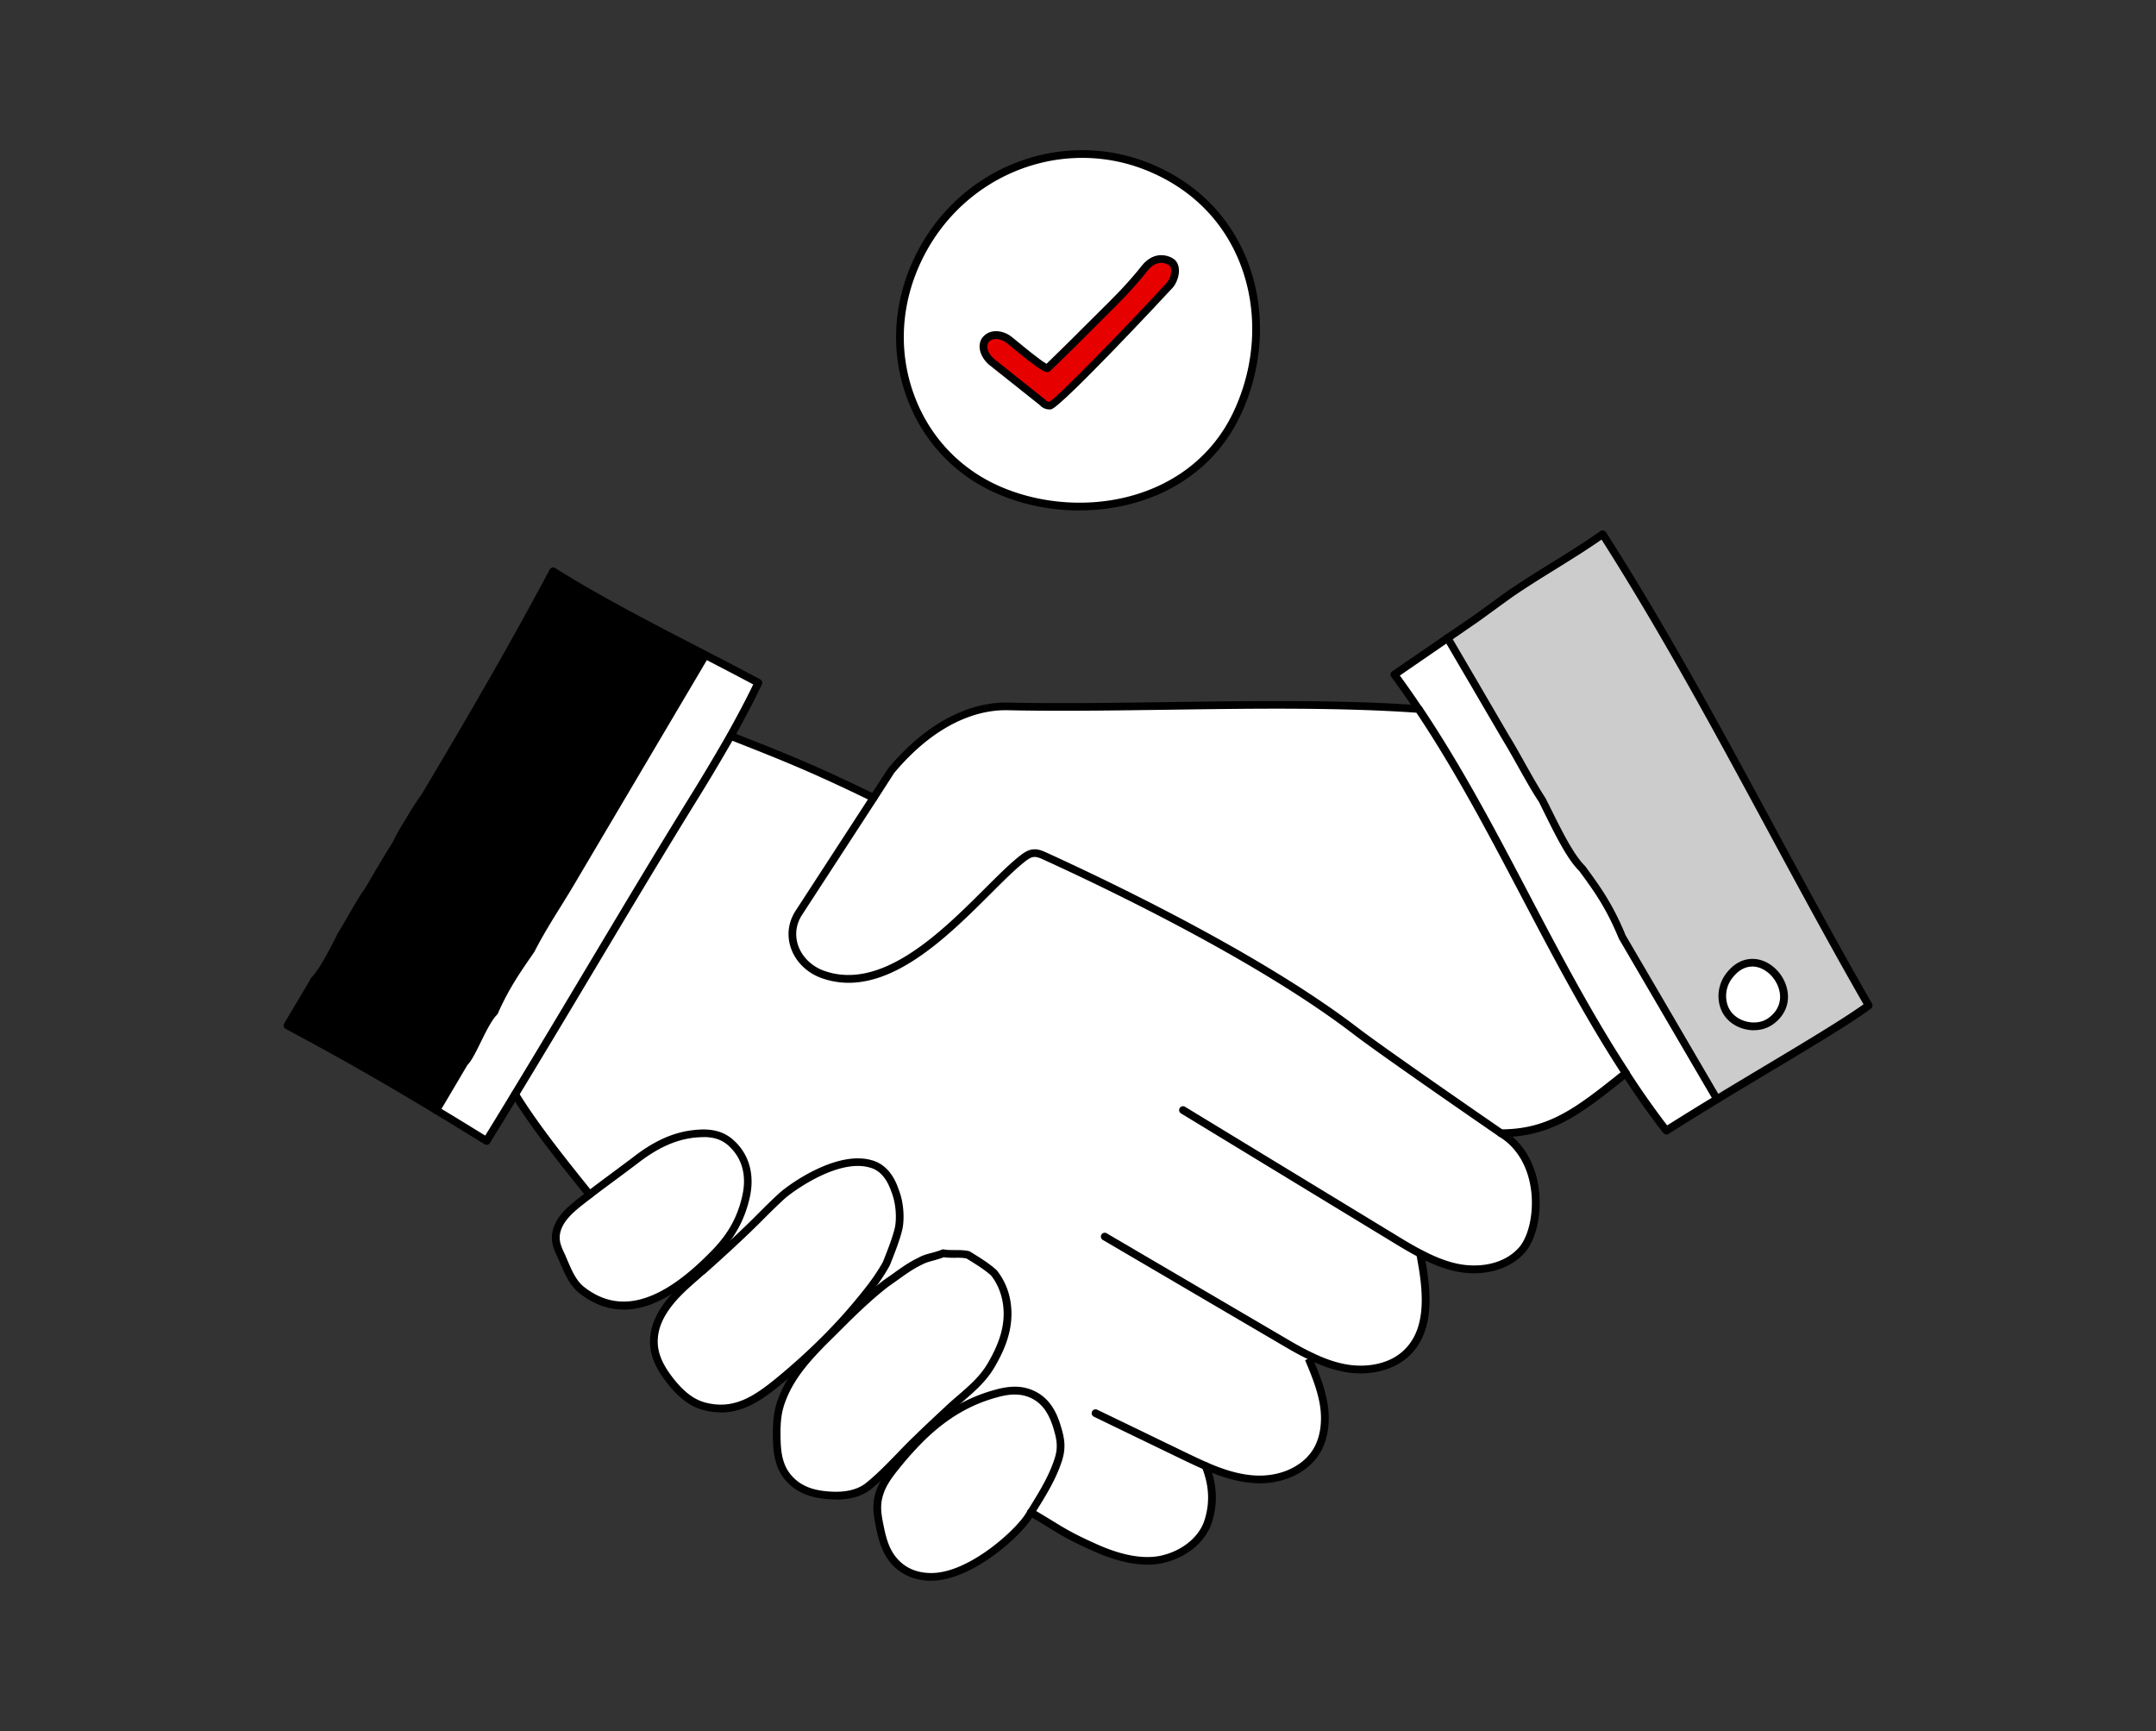
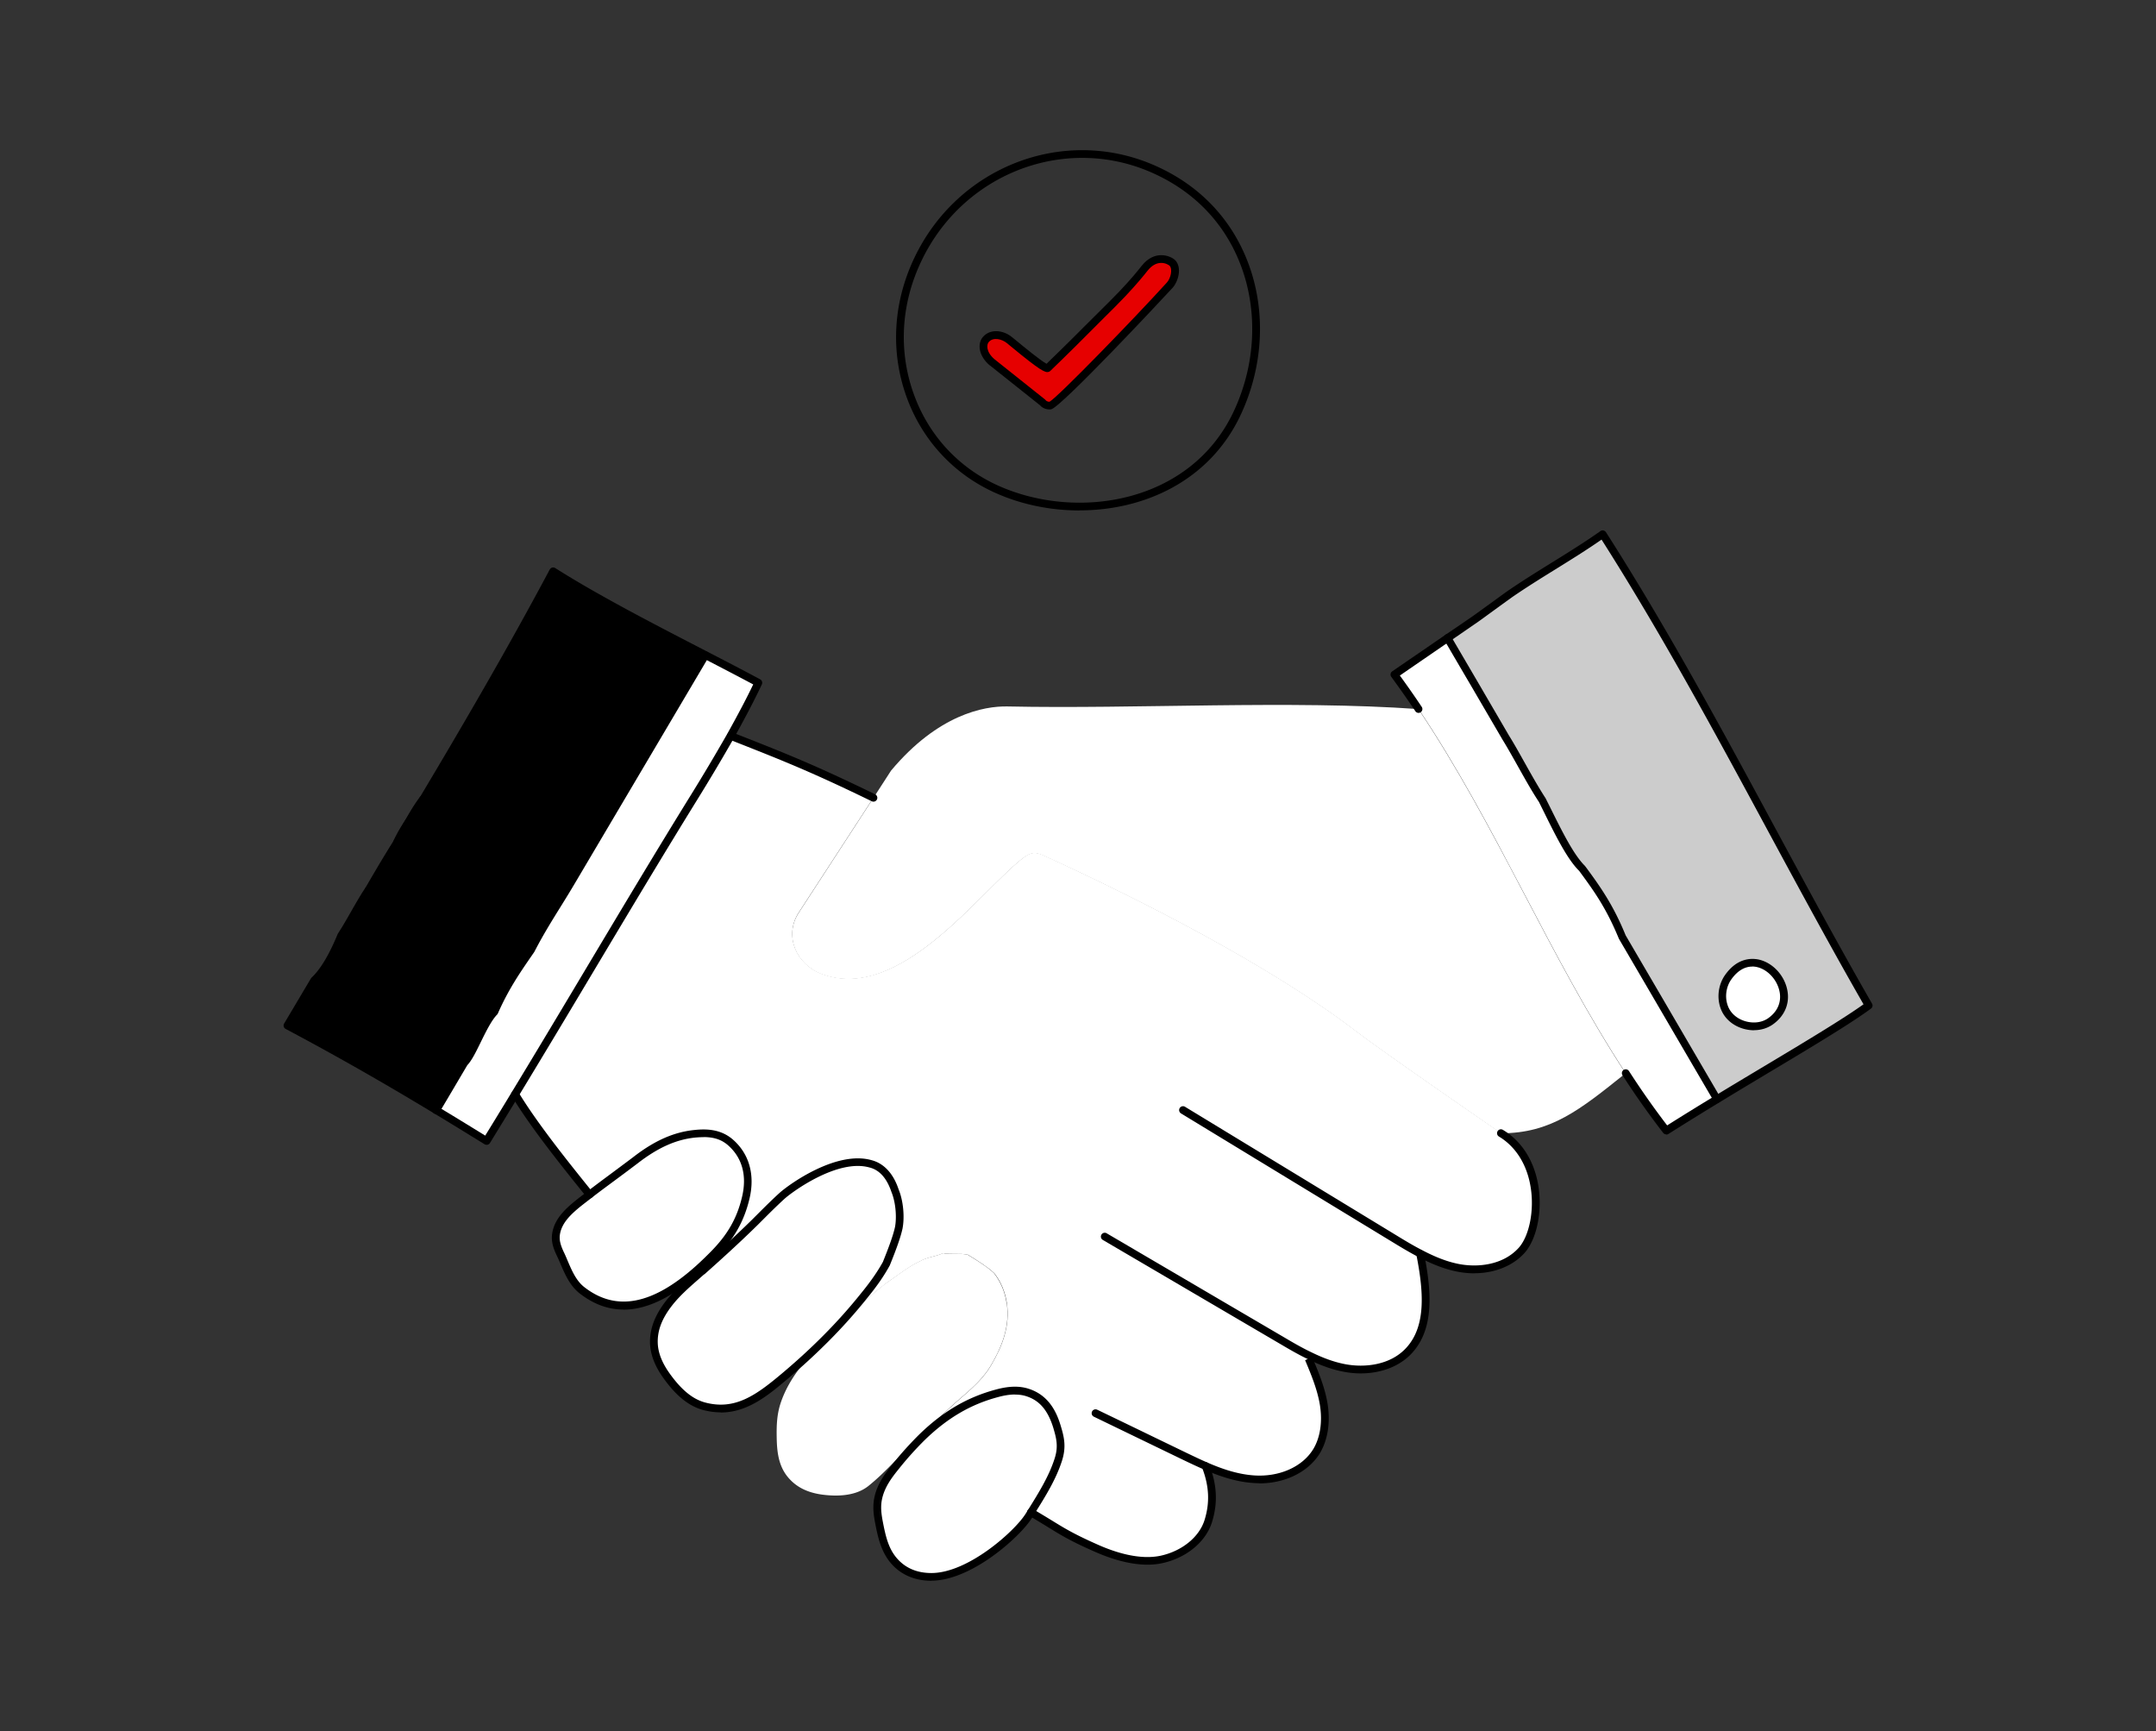
<svg xmlns="http://www.w3.org/2000/svg" viewBox="0 0 279 224">
  <rect x="0" y="0" width="279" height="224" fill="#333333" stroke="none" />
-   <path fill="none" d="M0 0h279v224H0z" />
  <path fill="#ccc" d="M241.8 130.08c-3.47 2.57-11.54 7.23-19.6 12.12 0 0-3.14-5.37-7.53-12.89-1.47-2.51-3.07-5.25-4.74-8.11-1.67-4.1-3.42-6.44-5.16-8.83-1.74-1.71-3.49-5.49-5.16-8.84-1.67-2.55-3.28-5.76-4.74-8.11-1.47-2.51-2.79-4.77-3.9-6.69-2.24-3.81-3.64-6.2-3.64-6.2 1.16-.79 2.31-1.57 3.46-2.37.8-.55 3.98-2.9 4.77-3.45 3.74-2.57 8.13-5 11.83-7.63 12.59 19.68 22.77 40.71 34.42 60.98zm-12.62 2.04c4.78-3.51-1.71-11-5.51-5.72-.88 1.22-1.05 2.94-.38 4.29 1.03 2.05 4.03 2.78 5.88 1.43z" />
  <path fill="#fff" d="M223.67 126.41c3.79-5.28 10.29 2.21 5.51 5.72-1.85 1.36-4.85.62-5.88-1.43-.67-1.35-.51-3.07.38-4.29zM214.67 129.32c4.39 7.52 7.53 12.89 7.53 12.89-2.23 1.36-4.45 2.72-6.58 4.07-1.86-2.42-3.6-4.88-5.24-7.42-9.89-15.12-16.73-32.09-26.81-47.12-1-1.51-2.05-3-3.13-4.47 2.3-1.57 4.61-3.15 6.89-4.72 0 0 1.4 2.39 3.64 6.2 1.11 1.91 2.44 4.18 3.9 6.69 1.47 2.36 3.07 5.57 4.74 8.11 1.67 3.35 3.42 7.12 5.16 8.84 1.74 2.39 3.49 4.72 5.16 8.83 1.67 2.86 3.28 5.61 4.74 8.11z" />
  <path fill="#fff" d="M210.38 138.86c-5.96 4.78-9.69 7.78-16.15 7.78 0 0-15.16-10.42-18.84-13.25-10.85-8.31-27.76-16.95-40.16-22.59-.49-.22-.99-.44-1.52-.39-.56.06-1.05.43-1.5.77-5.65 4.49-15.81 18.56-25.82 14.89-3.34-1.22-4.99-4.94-3.04-7.95l9.68-14.88 2.28-3.53c6.09-7.27 12.03-8.36 15.06-8.3 16.55.35 36.67-.84 53.18.34 10.08 15.03 16.93 32 26.81 47.12z" />
  <path fill="#fff" d="M169.49 175.43l-.16.34c.8 1.91 1.61 3.84 1.95 5.9.34 2.05.16 4.26-.9 6.05-1.64 2.74-5.11 3.91-8.27 3.67-2.1-.16-4.13-.84-6.08-1.69.93 2.39 1.11 4.64.36 7.08-.8 2.64-3.4 4.42-6.06 5-2.66.57-5.8-.3-8.31-1.4-4.45-1.95-5-2.61-8.6-4.7 1.46-2.31 2.79-4.49 3.55-6.82.53-1.67.26-2.82-.18-4.27-.65-2.12-1.7-3.75-3.86-4.43-1.23-.38-2.54-.25-3.91.13-3.85 1.03-6.89 2.99-9.59 5.59l-.22-.23c1.18-1.13 2.34-2.21 3.54-3.33 1.96-1.85 4.16-3.32 5.56-5.75 1.41-2.42 2.41-5 1.99-7.92-.21-1.46-.77-2.81-1.63-3.91-.85-.79-2.01-1.53-3.4-2.38-1.09-.24-2.15 0-3.19-.21-1.03.46-2.04.5-3.02 1.05-1.57.74-3.01 1.93-4.39 2.85-1.37 1.06-2.66 2.22-3.93 3.43-1.26 1.21-2.5 2.47-3.75 3.71l-.06-.06c1.73-1.74 3.37-3.57 4.94-5.54 1.05-1.29 2.03-2.63 2.82-4.07.78-1.93 1.38-3.53 1.62-4.67.26-1.35.11-3.38-.49-4.81-.6-1.81-1.64-3.07-3.16-3.47-4.31-1.23-10.3 3.09-11.48 4.16s-2.32 2.24-3.49 3.4c-2.22 2.18-4.53 4.28-6.84 6.34h-.02l-.35-.39c.66-.61 1.3-1.23 1.9-1.84 2.23-2.27 3.47-4.49 4.13-7.29.66-2.81.05-5.38-1.99-7.16-1.33-1.15-2.88-1.29-4.57-1.12-2.89.28-5.37 1.59-7.74 3.44-1.88 1.44-3.96 2.92-5.92 4.44-3.04-3.77-7.11-8.83-9.63-12.98 7.85-12.91 15.26-25.66 23.28-38.62 1.45-2.34 3.06-5.04 4.61-7.76l.04.02c6.38 2.52 10.24 3.99 18.45 7.99l-9.68 14.88c-1.95 3.01-.3 6.74 3.04 7.95 10.01 3.67 20.18-10.4 25.82-14.89.45-.35.93-.71 1.5-.77.52-.05 1.03.17 1.52.39 12.4 5.65 29.31 14.28 40.16 22.59 3.68 2.83 18.84 13.25 18.84 13.25 5.75 3.44 5.25 12.28 2.67 15.17-2.02 2.24-5.36 2.83-8.29 2.24-1.68-.34-3.27-1.01-4.79-1.81l-.02.05c.83 4.28 1.49 9.3-1.45 12.48-2.06 2.24-5.43 2.82-8.39 2.25-1.57-.3-3.04-.87-4.48-1.57z" />
  <path fill="#fff" d="M136.78 184.59c.44 1.45.71 2.6.18 4.27-.75 2.34-2.09 4.52-3.55 6.82-.1.17-.2.34-.31.5-1.57 2.49-7.72 7.86-12.58 7.86-1.86 0-3.56-.62-4.8-2.04-1.24-1.41-1.61-3.17-1.96-4.96-.21-1.09-.35-2.11-.1-3.21.34-1.56 1.22-2.78 2.23-4.03a43.35 43.35 0 0 1 3.53-3.91c2.69-2.6 5.74-4.56 9.59-5.59 1.38-.38 2.68-.51 3.91-.13 2.16.67 3.21 2.31 3.86 4.43zM130.28 168.65c.42 2.92-.58 5.51-1.99 7.92-1.4 2.43-3.6 3.89-5.56 5.75-1.2 1.12-2.36 2.2-3.54 3.33-.26.26-.52.52-.78.76-1.98 1.93-3.82 4.08-6 5.84-1.65 1.34-4.04 1.4-5.98 1.15-1.94-.26-3.48-.98-4.61-2.44-1.12-1.47-1.28-3.27-1.31-4.94-.03-1.68.03-3.11.57-4.65 1.16-3.3 3.47-5.77 5.87-8.18 1.26-1.25 2.5-2.51 3.75-3.71 1.27-1.21 2.57-2.37 3.93-3.43 1.38-.92 2.81-2.11 4.39-2.85.98-.55 1.99-.59 3.02-1.05 1.04.2 2.1-.03 3.19.21 1.39.85 2.55 1.58 3.4 2.38a8.18 8.18 0 0 1 1.63 3.91zM115.81 154.05c.59 1.44.74 3.47.49 4.81-.25 1.14-.84 2.73-1.62 4.67-.79 1.44-1.77 2.78-2.82 4.07a69.132 69.132 0 0 1-4.94 5.54 80.803 80.803 0 0 1-5.33 4.9c-3.13 2.64-6.19 5.07-10.48 3.91-2.06-.55-3.63-2.24-4.85-3.95-.87-1.22-1.55-2.6-1.62-4.13-.09-1.98.73-3.68 1.94-5.24 1.21-1.55 2.78-2.82 4.26-4.14h.02c2.32-2.06 4.63-4.16 6.84-6.34 1.17-1.16 2.31-2.33 3.49-3.4s7.17-5.39 11.48-4.16c1.52.4 2.56 1.65 3.16 3.47zM94.52 147.81c2.04 1.78 2.65 4.35 1.99 7.16-.66 2.8-1.9 5.02-4.13 7.29-.6.61-1.24 1.23-1.9 1.83-4.34 3.92-9.85 6.99-15.17 2.85-1.48-1.15-2.05-3.15-2.82-4.75-.39-.82-.67-1.62-.52-2.55.27-1.65 1.53-2.84 2.79-3.88.5-.4 1.02-.8 1.55-1.2 1.96-1.52 4.04-3 5.92-4.44 2.37-1.84 4.84-3.16 7.74-3.44 1.68-.17 3.24-.03 4.57 1.12zM98.12 88.35c-1.01 2.16-2.27 4.52-3.58 6.86-1.55 2.71-3.16 5.42-4.61 7.76-8.01 12.97-15.43 25.71-23.28 38.61-1.23 2.01-2.46 4.03-3.7 6.05-2.24-1.39-4.4-2.71-6.53-3.99 0 0 .36-.58.98-1.64s1.54-2.6 2.64-4.48c1.12-1.1 2.44-5.11 3.9-6.6 1.47-3.34 3.07-5.59 4.73-8 1.67-3.24 3.42-5.77 5.16-8.72l17.41-29.44c2.41 1.24 4.72 2.45 6.85 3.59z" />
  <path d="M71.56 73.94c5.67 3.6 13.02 7.37 19.7 10.83l-17.41 29.44c-1.74 2.94-3.49 5.48-5.16 8.72-1.66 2.42-3.27 4.67-4.73 8-1.47 1.49-2.78 5.5-3.9 6.6-1.11 1.88-2.02 3.42-2.64 4.48s-.98 1.64-.98 1.64c-6.32-3.81-12.33-7.27-19.23-10.94 1.15-1.94 2.3-3.88 3.46-5.83 1.17-1.11 2.33-2.97 3.51-5.84 1.02-1.54 2.05-3.55 3.08-5.18.15-.23.3-.46.45-.67 1.18-1.2 2.36-4.01 3.54-5.87.55-.94 1.11-1.99 1.67-2.98.61-.94 1.23-1.81 1.84-2.89 1.17-1.96 2.34-3.92 3.5-5.89 4.63-7.85 9.13-15.72 13.32-23.6z" />
  <path fill="#fff" d="M54.74 103.43c-.61 1.08-1.23 1.95-1.84 2.89.61-1.1 1.23-2.13 1.84-2.89zM52.9 106.32c-.56.99-1.12 2.04-1.67 2.98.55-1.2 1.11-2.12 1.67-2.98zM51.22 109.3c-1.18 1.86-2.36 4.68-3.54 5.87 1.18-2.01 2.36-4.06 3.54-5.87zM44.16 121.03c1.02-1.67 2.05-3.59 3.08-5.18-1.03 1.63-2.06 3.65-3.08 5.18zM40.66 126.87c1.17-1.26 2.33-3.55 3.51-5.84-1.18 2.87-2.34 4.73-3.51 5.84z" />
  <g>
    <path d="M215.62 146.78c-.15 0-.3-.07-.4-.2a107.26 107.26 0 0 1-5.26-7.45.5.5 0 0 1 .15-.69.5.5 0 0 1 .69.15c1.6 2.48 3.22 4.78 4.94 7.03 2.01-1.27 4.1-2.56 6.2-3.83 2.1-1.28 4.21-2.54 6.23-3.75 5.53-3.31 10.34-6.2 12.98-8.09-4.29-7.48-8.44-15.17-12.46-22.61-6.73-12.47-13.69-25.35-21.44-37.52-1.89 1.32-3.96 2.6-5.97 3.85-1.83 1.13-3.72 2.31-5.43 3.48-.4.28-1.42 1.02-2.44 1.76-.98.71-1.94 1.42-2.34 1.69-.89.61-1.77 1.22-2.66 1.83l-.8.54c-1.54 1.06-3.09 2.12-4.63 3.18l-1.83 1.26c.99 1.36 1.94 2.72 2.84 4.07a.498.498 0 0 1-.83.55c-.98-1.47-2.03-2.96-3.12-4.45a.518.518 0 0 1-.09-.38c.02-.13.1-.25.21-.33l2.26-1.55c1.55-1.06 3.09-2.12 4.63-3.18l.8-.54 2.66-1.82c.39-.27 1.35-.97 2.32-1.67 1.02-.74 2.05-1.5 2.46-1.77 1.73-1.19 3.64-2.37 5.47-3.51 2.15-1.33 4.37-2.71 6.35-4.11a.47.47 0 0 1 .38-.08c.13.03.25.11.33.22 7.88 12.32 14.94 25.39 21.76 38.02 4.09 7.57 8.31 15.39 12.67 22.98.13.22.07.5-.14.65-2.58 1.91-7.6 4.92-13.42 8.4-2.02 1.21-4.12 2.47-6.22 3.75a450.82 450.82 0 0 0-6.57 4.07.53.53 0 0 1-.27.08z" />
-     <path d="M194.23 147.13c-.1 0-.2-.03-.28-.09-.15-.1-15.21-10.46-18.86-13.27-12.48-9.56-32.17-18.94-40.06-22.54-.48-.22-.88-.38-1.26-.34-.43.04-.86.38-1.23.67-1.24.99-2.7 2.44-4.38 4.12-5.85 5.83-13.85 13.81-21.92 10.85-1.86-.68-3.32-2.14-3.91-3.91-.54-1.62-.32-3.32.63-4.78l11.96-18.4c6.34-7.57 12.44-8.6 15.49-8.53 6.46.14 13.32.04 20.59-.06 11.08-.16 22.54-.32 32.62.4.15.01.3.09.39.22 5.21 7.76 9.62 16.16 13.88 24.28 4.01 7.63 8.15 15.53 12.94 22.84.14.21.1.5-.11.66l-.31-.39.3.4c-5.91 4.74-9.81 7.87-16.44 7.87zm-60.36-37.24c.6 0 1.13.24 1.57.44 7.92 3.61 27.7 13.03 40.26 22.65 3.45 2.65 17.21 12.13 18.69 13.15 6.06-.05 9.62-2.81 15.33-7.38-4.71-7.25-8.79-15.02-12.74-22.54-4.22-8.03-8.57-16.33-13.69-23.99-10.02-.7-21.34-.54-32.3-.38-7.28.1-14.15.2-20.62.06-2.89-.07-8.63.92-14.66 8.12l-2.24 3.48-9.68 14.88c-.78 1.2-.96 2.59-.52 3.92.5 1.48 1.73 2.71 3.31 3.29 7.47 2.73 15.22-4.98 20.87-10.62 1.71-1.7 3.18-3.17 4.47-4.19.44-.34 1.03-.8 1.75-.88h.2zM108.15 194.02c-.56 0-1.16-.04-1.78-.12-2.18-.29-3.79-1.15-4.94-2.63-1.19-1.56-1.38-3.44-1.41-5.24-.03-1.84.06-3.28.6-4.82 1.18-3.36 3.51-5.87 5.99-8.37l1.13-1.12c.88-.88 1.75-1.75 2.63-2.6 1.47-1.4 2.73-2.5 3.97-3.46.42-.29.83-.57 1.24-.87 1.03-.74 2.09-1.5 3.25-2.04.57-.33 1.17-.49 1.76-.64.44-.12.86-.23 1.27-.41.09-.04.2-.05.3-.03.45.08.91.08 1.41.08.57 0 1.17 0 1.79.13.05.01.11.03.16.06 1.43.88 2.59 1.61 3.48 2.44a8.668 8.668 0 0 1 1.79 4.21c.48 3.36-.85 6.17-2.05 8.25-1.07 1.86-2.6 3.18-4.08 4.46-.53.45-1.05.91-1.56 1.39l-.19.18a248.52 248.52 0 0 0-3.34 3.15c-.25.25-.51.5-.77.75-.66.64-1.29 1.3-1.93 1.96-1.29 1.34-2.63 2.72-4.12 3.93-1.13.92-2.67 1.38-4.58 1.38zm-.83-20.47c-2.4 2.41-4.65 4.83-5.76 8-.5 1.4-.58 2.7-.55 4.47.03 1.52.14 3.26 1.21 4.65.99 1.27 2.35 1.99 4.27 2.24 2.47.32 4.36-.03 5.6-1.04 1.44-1.16 2.75-2.53 4.03-3.84.64-.67 1.28-1.33 1.94-1.97.27-.25.53-.51.78-.76 1.13-1.08 2.23-2.11 3.36-3.16l.19-.18c.52-.49 1.06-.96 1.6-1.42 1.48-1.28 2.88-2.49 3.87-4.21 1.67-2.88 2.27-5.22 1.93-7.61-.2-1.38-.73-2.65-1.53-3.67-.75-.69-1.85-1.39-3.19-2.21-.49-.1-.98-.1-1.49-.09-.47 0-.96 0-1.45-.07-.44.18-.87.29-1.28.41-.55.15-1.06.28-1.56.56-1.11.52-2.13 1.26-3.12 1.97-.42.3-.83.59-1.23.87-1.19.92-2.42 2-3.87 3.37-.88.84-1.75 1.71-2.62 2.58l-1.13 1.12z" />
    <path d="M93.26 182.75c-.73 0-1.49-.1-2.29-.31-2.4-.65-4.08-2.67-5.13-4.14-1.08-1.51-1.64-2.95-1.72-4.39-.08-1.87.59-3.69 2.05-5.57 1.02-1.31 2.3-2.43 3.53-3.51l.79-.7s.04-.04.07-.05c1.92-1.71 4.4-3.94 6.78-6.28l.77-.77c.89-.89 1.81-1.8 2.73-2.64 1.28-1.16 7.41-5.56 11.95-4.27 1.6.42 2.82 1.73 3.5 3.79.59 1.42.8 3.51.5 5.07-.23 1.04-.7 2.42-1.65 4.76-.75 1.37-1.66 2.68-2.9 4.2a68.604 68.604 0 0 1-4.98 5.57 83.134 83.134 0 0 1-5.36 4.93c-2.43 2.05-5.12 4.33-8.64 4.33zm-2.15-17.85l-.75.66c-1.2 1.05-2.44 2.14-3.4 3.38-1.33 1.71-1.91 3.27-1.84 4.91.06 1.25.57 2.51 1.53 3.86 1.53 2.14 2.99 3.33 4.58 3.76 3.88 1.04 6.6-.92 10.03-3.81 1.98-1.67 3.71-3.27 5.3-4.87 1.76-1.77 3.37-3.57 4.91-5.5 1.2-1.47 2.08-2.74 2.78-4 .62-1.54 1.31-3.32 1.57-4.53.22-1.15.13-3.08-.46-4.52-.6-1.78-1.54-2.84-2.82-3.17h-.01c-4.12-1.18-10.02 3.15-11.01 4.05-.91.83-1.78 1.69-2.7 2.61l-.77.77c-2.43 2.39-4.94 4.65-6.86 6.36-.02.02-.04.03-.06.04z" />
    <path d="M80.7 169.45c-2.01 0-3.9-.7-5.7-2.1-1.24-.97-1.9-2.48-2.47-3.82-.16-.38-.33-.76-.5-1.11-.4-.85-.74-1.77-.57-2.84.3-1.87 1.69-3.14 2.97-4.19.5-.4 1.03-.81 1.56-1.21 1.08-.83 2.19-1.65 3.28-2.46.9-.67 1.79-1.33 2.64-1.97 2.77-2.16 5.31-3.28 7.99-3.54 1.46-.15 3.35-.14 4.94 1.24 2.12 1.85 2.88 4.57 2.15 7.65-.69 2.91-2 5.23-4.26 7.53-.63.64-1.28 1.26-1.92 1.85-3.69 3.33-7.04 4.98-10.12 4.98zm10.33-22.31c-.32 0-.66.02-1.02.05-2.49.24-4.86 1.3-7.48 3.33-.86.65-1.75 1.32-2.66 1.99-1.09.81-2.2 1.62-3.27 2.45-.52.4-1.04.8-1.53 1.19-1.13.93-2.37 2.05-2.61 3.57-.12.76.11 1.45.48 2.25.18.36.34.75.51 1.15.55 1.29 1.12 2.62 2.17 3.43 4.12 3.21 8.87 2.28 14.52-2.82.64-.58 1.27-1.19 1.89-1.82 2.15-2.19 3.35-4.3 4-7.06.65-2.75.01-5.06-1.83-6.67-.83-.72-1.81-1.05-3.17-1.05zm-14.73 7.43zM47.69 115.67c-.09 0-.17-.02-.25-.07a.496.496 0 0 1-.18-.68l.5-.86c1-1.71 2.03-3.47 3.05-5.04.57-1.25 1.17-2.21 1.68-2.98l.46-.7c.45-.67.91-1.37 1.36-2.17.14-.24.44-.33.68-.19.24.14.32.44.19.68a35 35 0 0 1-1.4 2.23l-.46.69a21.6 21.6 0 0 0-1.64 2.92c-1.04 1.61-2.06 3.36-3.06 5.06l-.5.86c-.09.16-.26.25-.43.25z" />
-     <path d="M40.65 127.37c-.12 0-.24-.04-.34-.13-.2-.19-.21-.5-.03-.71 1.09-1.18 2.23-3.4 3.33-5.55l.09-.18c.43-.71.85-1.44 1.27-2.16.6-1.04 1.22-2.11 1.83-3.06a.5.5 0 0 1 .69-.15c.23.15.3.46.15.69-.6.93-1.21 1.99-1.81 3.02-.42.73-.84 1.46-1.27 2.15l-.07.15c-1.19 2.31-2.31 4.5-3.49 5.78-.1.11-.23.16-.37.16z" />
    <path d="M62.95 148.13c-.09 0-.18-.03-.26-.08-2.24-1.38-4.39-2.71-6.52-3.99-6.87-4.15-12.8-7.52-19.2-10.92a.49.49 0 0 1-.25-.31.488.488 0 0 1 .05-.39l3.46-5.83s.05-.08.09-.11c1.17-1.11 2.28-2.97 3.39-5.67.6-.92 1.17-1.91 1.72-2.88.47-.82.94-1.64 1.4-2.38.15-.24.3-.47.46-.69.75-.77 1.48-2.16 2.2-3.5.43-.81.88-1.66 1.33-2.36.31-.53.64-1.12.96-1.71.23-.42.46-.84.7-1.25.55-.99 1.21-2.11 1.89-2.96 1.13-1.9 2.3-3.86 3.46-5.83 5.36-9.1 9.59-16.59 13.31-23.58.07-.12.18-.21.31-.25.14-.03.28-.01.4.06 5.45 3.46 12.62 7.17 18.95 10.44l.71.37c2.41 1.24 4.73 2.45 6.86 3.59.23.13.33.41.22.65-.89 1.9-2.03 4.09-3.59 6.9-1.45 2.55-3.05 5.24-4.62 7.78-4.64 7.5-9.15 15.06-13.52 22.37-3.17 5.31-6.46 10.81-9.76 16.24l-.83 1.37c-.95 1.56-1.91 3.12-2.87 4.69a.5.5 0 0 1-.31.22c-.04 0-.08.01-.11.01zm-25.06-15.62c6.25 3.33 12.06 6.65 18.79 10.7 2 1.2 4.02 2.44 6.11 3.73.88-1.42 1.74-2.84 2.61-4.26l.83-1.37c3.3-5.43 6.58-10.92 9.75-16.23 4.37-7.31 8.88-14.87 13.53-22.38 1.56-2.52 3.15-5.2 4.6-7.74 1.43-2.57 2.51-4.62 3.36-6.4-2.01-1.07-4.18-2.2-6.43-3.36l-.71-.37c-6.17-3.19-13.15-6.8-18.57-10.19-3.67 6.87-7.83 14.24-13.08 23.14-1.16 1.97-2.33 3.93-3.5 5.9-.67.84-1.3 1.93-1.84 2.88-.23.41-.47.83-.7 1.25-.33.6-.66 1.19-.98 1.75-.44.69-.87 1.51-1.3 2.31-.78 1.47-1.52 2.85-2.31 3.66-.09.15-.24.37-.38.6-.46.72-.92 1.53-1.38 2.34-.56.98-1.14 1.99-1.71 2.85-1.1 2.72-2.27 4.67-3.53 5.88l-3.16 5.33zm56.65-37.3z" />
    <path d="M113.03 103.73c-.07 0-.15-.02-.22-.05-7.74-3.77-11.57-5.28-17.37-7.57l-1.05-.41a.498.498 0 0 1-.28-.65c.1-.26.39-.38.65-.28l1.05.41c5.82 2.29 9.67 3.81 17.44 7.6a.5.5 0 0 1-.22.95zM76.29 155.07c-.15 0-.29-.06-.39-.19-3.01-3.74-7.13-8.85-9.67-13.03a.504.504 0 0 1 .17-.69c.24-.14.54-.07.69.17 2.5 4.12 6.6 9.21 9.59 12.92.17.21.14.53-.08.7a.51.51 0 0 1-.31.11zM190.78 164.76c-.74 0-1.5-.08-2.26-.23-1.53-.31-3.1-.9-4.93-1.86-1.14-.59-2.29-1.28-3.37-1.94l-27.39-16.66a.502.502 0 1 1 .52-.86l27.39 16.66c1.06.65 2.19 1.33 3.31 1.9 1.75.92 3.23 1.48 4.66 1.77 2.43.49 5.76.2 7.82-2.08 1.36-1.52 2.02-4.78 1.56-7.75-.45-2.97-1.92-5.33-4.12-6.65a.502.502 0 0 1-.17-.69c.14-.24.45-.32.69-.17 2.47 1.48 4.1 4.09 4.6 7.36.5 3.29-.24 6.81-1.81 8.57-1.53 1.69-3.9 2.62-6.5 2.62z" />
    <path d="M176.1 177.71c-.73 0-1.48-.07-2.24-.22-1.45-.27-2.91-.79-4.6-1.62-1.37-.65-2.67-1.43-3.83-2.11-3.79-2.22-7.57-4.44-11.36-6.66-3.78-2.22-7.57-4.44-11.36-6.66a.496.496 0 0 1-.18-.68c.14-.24.45-.32.68-.18 3.79 2.22 7.57 4.44 11.36 6.66 3.78 2.22 7.57 4.44 11.36 6.66 1.14.67 2.43 1.44 3.76 2.07 1.61.79 3 1.28 4.35 1.54 2.46.48 5.84.18 7.93-2.1 2.66-2.88 2.21-7.49 1.32-12.05-.05-.27.12-.53.4-.59.27-.05.53.12.59.4.94 4.81 1.39 9.7-1.57 12.92-1.55 1.69-3.97 2.62-6.62 2.62z" />
    <path d="M162.96 191.92c-.3 0-.6-.01-.9-.04-1.87-.14-3.86-.69-6.24-1.73-.91-.39-1.81-.82-2.71-1.25l-4.53-2.19c-2.34-1.13-4.69-2.27-7.03-3.4a.5.5 0 1 1 .44-.9c2.35 1.13 4.69 2.26 7.04 3.4l4.53 2.19c.88.42 1.77.85 2.67 1.24 2.28 1 4.16 1.52 5.92 1.66 3.34.27 6.4-1.08 7.81-3.42.9-1.51 1.19-3.54.84-5.71-.33-1.99-1.13-3.91-1.91-5.77l.91-.41-.46.19.47-.17c.8 1.91 1.63 3.88 1.98 5.99.39 2.4.05 4.67-.96 6.39-1.47 2.45-4.48 3.94-7.84 3.95z" />
    <path d="M148.5 202.46c-2.42 0-4.89-.83-6.7-1.62-3.22-1.41-4.46-2.17-6.17-3.23-.69-.42-1.46-.9-2.48-1.49a.496.496 0 0 1-.18-.68c.14-.24.44-.32.68-.18 1.03.6 1.81 1.08 2.5 1.5 1.74 1.07 2.9 1.78 6.05 3.17 2.16.95 5.29 1.95 8 1.37 2.78-.61 5.02-2.44 5.69-4.66.69-2.24.58-4.39-.34-6.76-.1-.26.03-.55.28-.65.26-.1.55.03.65.28 1.01 2.59 1.13 4.95.37 7.41-.78 2.56-3.3 4.66-6.43 5.34-.63.14-1.27.2-1.92.2z" />
    <path d="M120.52 204.54c-2.11 0-3.91-.76-5.18-2.21-1.37-1.56-1.76-3.58-2.08-5.2-.2-1.05-.37-2.18-.1-3.42.37-1.71 1.35-3.03 2.33-4.24a44.07 44.07 0 0 1 3.57-3.96c3.03-2.92 6.15-4.73 9.81-5.71 1.65-.45 2.99-.49 4.19-.12 2.71.84 3.69 3.12 4.19 4.76.47 1.54.75 2.77.18 4.57-.75 2.33-2.02 4.43-3.6 6.93-.1.18-.21.35-.32.52-1.52 2.4-7.79 8.07-12.99 8.07zm10.82-24.1c-.66 0-1.38.11-2.21.34-3.49.93-6.47 2.67-9.37 5.46a42.19 42.19 0 0 0-3.48 3.87c-.9 1.11-1.8 2.32-2.13 3.82-.21.95-.13 1.82.1 3.01.37 1.91.74 3.47 1.85 4.73 1.09 1.24 2.58 1.87 4.43 1.87 4.76 0 10.76-5.41 12.16-7.62.11-.16.21-.32.3-.48 1.54-2.46 2.78-4.5 3.49-6.73.49-1.52.24-2.56-.18-3.97-.71-2.29-1.8-3.55-3.53-4.09-.44-.14-.91-.2-1.43-.2zM56.42 144.14a.502.502 0 0 1-.43-.76s.36-.58.98-1.64l2.65-4.48s.05-.07.08-.1c.47-.46 1.05-1.64 1.61-2.78.7-1.42 1.42-2.89 2.23-3.74 1.39-3.14 2.87-5.29 4.45-7.57l.3-.43c1.09-2.12 2.27-4.02 3.41-5.85.58-.93 1.15-1.86 1.73-2.83l17.41-29.44c.14-.24.45-.31.68-.18.24.14.32.45.18.69l-17.41 29.44c-.58.98-1.16 1.92-1.74 2.85-1.18 1.9-2.3 3.7-3.4 5.84l-.33.48c-1.56 2.26-3.03 4.4-4.39 7.49-.02.06-.06.11-.1.15-.72.73-1.46 2.23-2.11 3.55-.63 1.29-1.18 2.41-1.75 3l-2.61 4.42-.98 1.65c-.09.15-.26.24-.43.24zM222.19 142.71c-.17 0-.34-.09-.43-.25 0 0-3.14-5.37-7.53-12.89l-4.74-8.11c-1.64-4-3.27-6.23-5-8.59l-.14-.19c-1.54-1.5-3.09-4.64-4.59-7.68l-.61-1.23c-.93-1.4-1.85-3.06-2.75-4.66-.69-1.23-1.34-2.39-1.97-3.41-1.47-2.52-2.8-4.79-3.91-6.7-2.24-3.81-3.63-6.2-3.63-6.2a.493.493 0 0 1 .18-.68c.24-.14.54-.06.68.18l3.63 6.2c1.11 1.91 2.44 4.18 3.9 6.69.64 1.02 1.29 2.19 1.99 3.44.89 1.59 1.81 3.23 2.74 4.66l.64 1.28c1.47 2.96 2.98 6.02 4.45 7.47l.19.25c1.69 2.31 3.43 4.69 5.08 8.74l4.71 8.05c4.39 7.52 7.53 12.89 7.53 12.89.14.24.06.54-.18.68-.08.05-.17.07-.25.07zM226.97 133.31c-.38 0-.77-.05-1.15-.14-1.33-.32-2.41-1.14-2.97-2.25-.75-1.5-.58-3.43.42-4.81 1.54-2.15 3.34-2.14 4.27-1.96 1.78.37 3.32 1.96 3.73 3.87.38 1.74-.27 3.38-1.79 4.49-.71.52-1.58.79-2.5.79zm-.22-8.24c-.99 0-1.91.55-2.68 1.62-.79 1.09-.92 2.6-.34 3.77.43.85 1.27 1.48 2.31 1.73s2.07.08 2.83-.48c1.62-1.19 1.58-2.69 1.4-3.48-.33-1.51-1.57-2.82-2.96-3.11-.19-.04-.39-.06-.57-.06zm2.43 7.04z" />
  </g>
  <g>
-     <path fill="#fff" d="M148.88 21.73c13.26 5.59 16.62 20.38 11.15 31.87-5.48 11.48-19.81 14.7-30.96 9.75-11.16-4.95-15.77-18.29-10.29-29.78 5.47-11.49 18.85-16.58 30.1-11.84zm2.5 15.16c.63-.69.98-2.18.35-2.86-.32-.34-2.07-1.27-3.61.69-.45.58-1.38 1.72-2.86 3.28-1.31 1.38-3.12 3.12-4.61 4.63-2.57 2.59-5.08 5-5.08 5-.49.14-4.12-2.97-4.96-3.64-.83-.68-2.26-.99-3.05-.05-.45.53-.52 1.77.81 2.92l6.54 5.21s.35.47 1.04.41c.7-.07 11.38-11.13 15.43-15.58z" />
    <path fill="#e60000" d="M151.73 34.03c.63.68.28 2.17-.35 2.86-4.05 4.45-14.73 15.51-15.43 15.58-.69.07-1.04-.41-1.04-.41l-6.54-5.21c-1.33-1.15-1.26-2.39-.81-2.92.79-.94 2.22-.63 3.05.05.84.68 4.47 3.78 4.96 3.64 0 0 2.51-2.41 5.08-5 1.49-1.51 3.3-3.25 4.61-4.63 1.48-1.56 2.41-2.7 2.86-3.28 1.54-1.95 3.29-1.02 3.61-.69z" />
    <g>
      <path d="M139.69 66.05c-3.77 0-7.51-.77-10.83-2.25-5.36-2.38-9.45-6.75-11.49-12.29-2.17-5.87-1.83-12.32.96-18.16 5.57-11.7 19.07-17 30.75-12.09 5.91 2.49 10.2 6.88 12.41 12.68 2.39 6.27 2.02 13.51-1 19.87-4.02 8.44-12.45 12.23-20.79 12.23zm.35-45.62c-8.58 0-16.82 4.96-20.81 13.35-2.67 5.59-3 11.77-.92 17.38 1.95 5.29 5.85 9.45 10.96 11.72 10.23 4.54 24.72 2.2 30.31-9.5 2.91-6.11 3.26-13.07.97-19.09-2.11-5.54-6.21-9.73-11.86-12.11a22.178 22.178 0 0 0-8.65-1.75zm19.99 33.17z" />
      <path d="M135.82 52.98c-.62 0-1.06-.32-1.26-.56l-6.5-5.17h-.02c-1.47-1.29-1.54-2.83-.86-3.63.96-1.14 2.66-.9 3.75-.02l.58.47c.81.67 3.15 2.6 3.92 3 .65-.63 2.75-2.66 4.87-4.8.57-.58 1.19-1.19 1.81-1.8.99-.98 1.99-1.97 2.79-2.81 1.49-1.57 2.41-2.71 2.83-3.25.87-1.1 1.8-1.37 2.43-1.39.92-.04 1.66.38 1.94.67.88.94.37 2.76-.35 3.54-1.15 1.26-14.57 15.62-15.75 15.74h-.18zm-7.13-6.5l6.53 5.2.09.09c.01.02.18.24.52.21 1.19-.72 10.8-10.61 15.17-15.42.5-.54.77-1.74.35-2.18-.06-.06-.52-.39-1.16-.36-.61.03-1.18.37-1.69 1.01-.43.55-1.37 1.71-2.89 3.32-.81.86-1.81 1.85-2.81 2.84-.62.61-1.23 1.22-1.8 1.8-2.54 2.56-5.06 4.99-5.09 5.01-.06.06-.13.1-.21.12-.45.13-1.08-.16-4.84-3.26l-.57-.47c-.59-.48-1.74-.84-2.35-.12-.25.29-.39 1.22.75 2.21z" />
    </g>
  </g>
</svg>